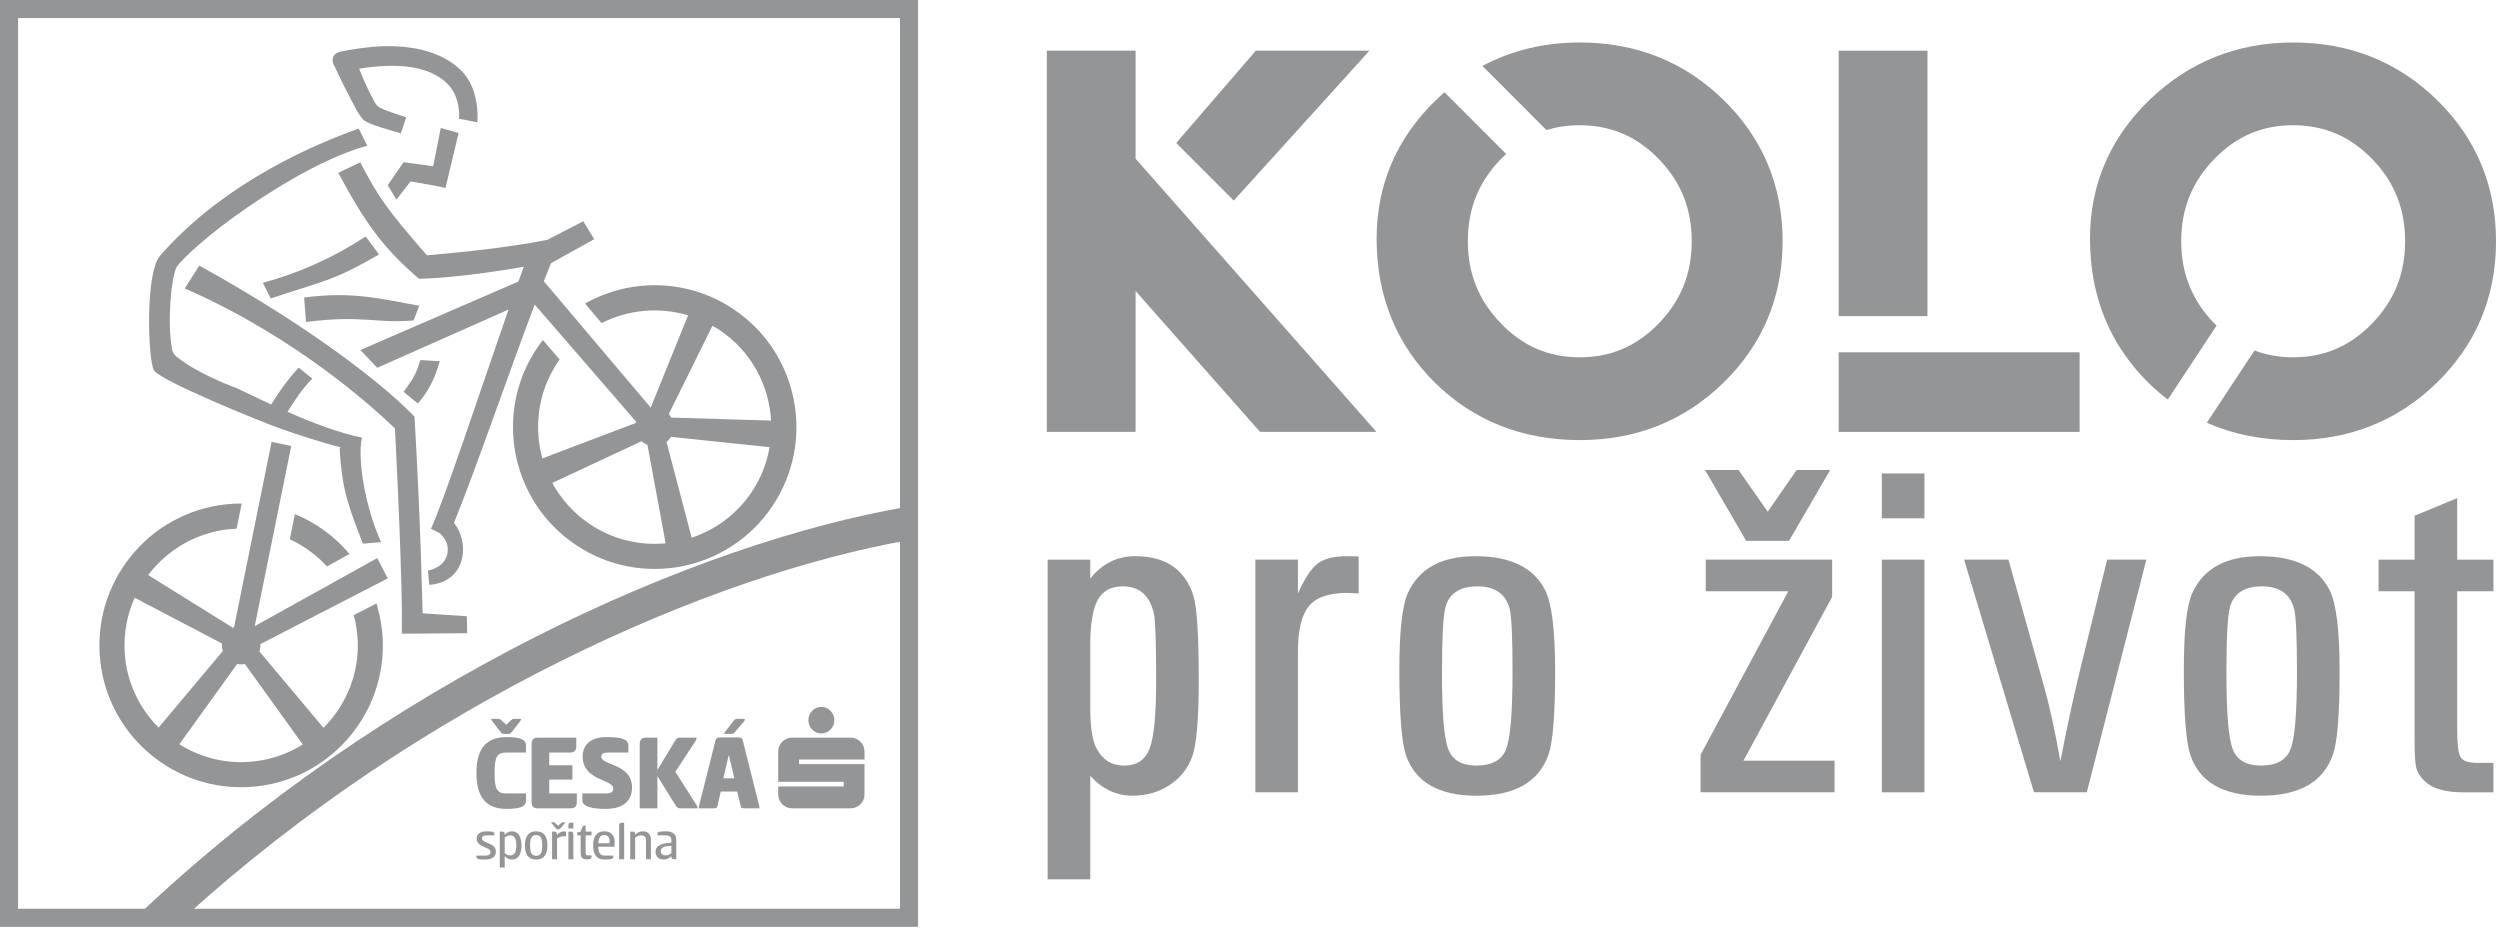
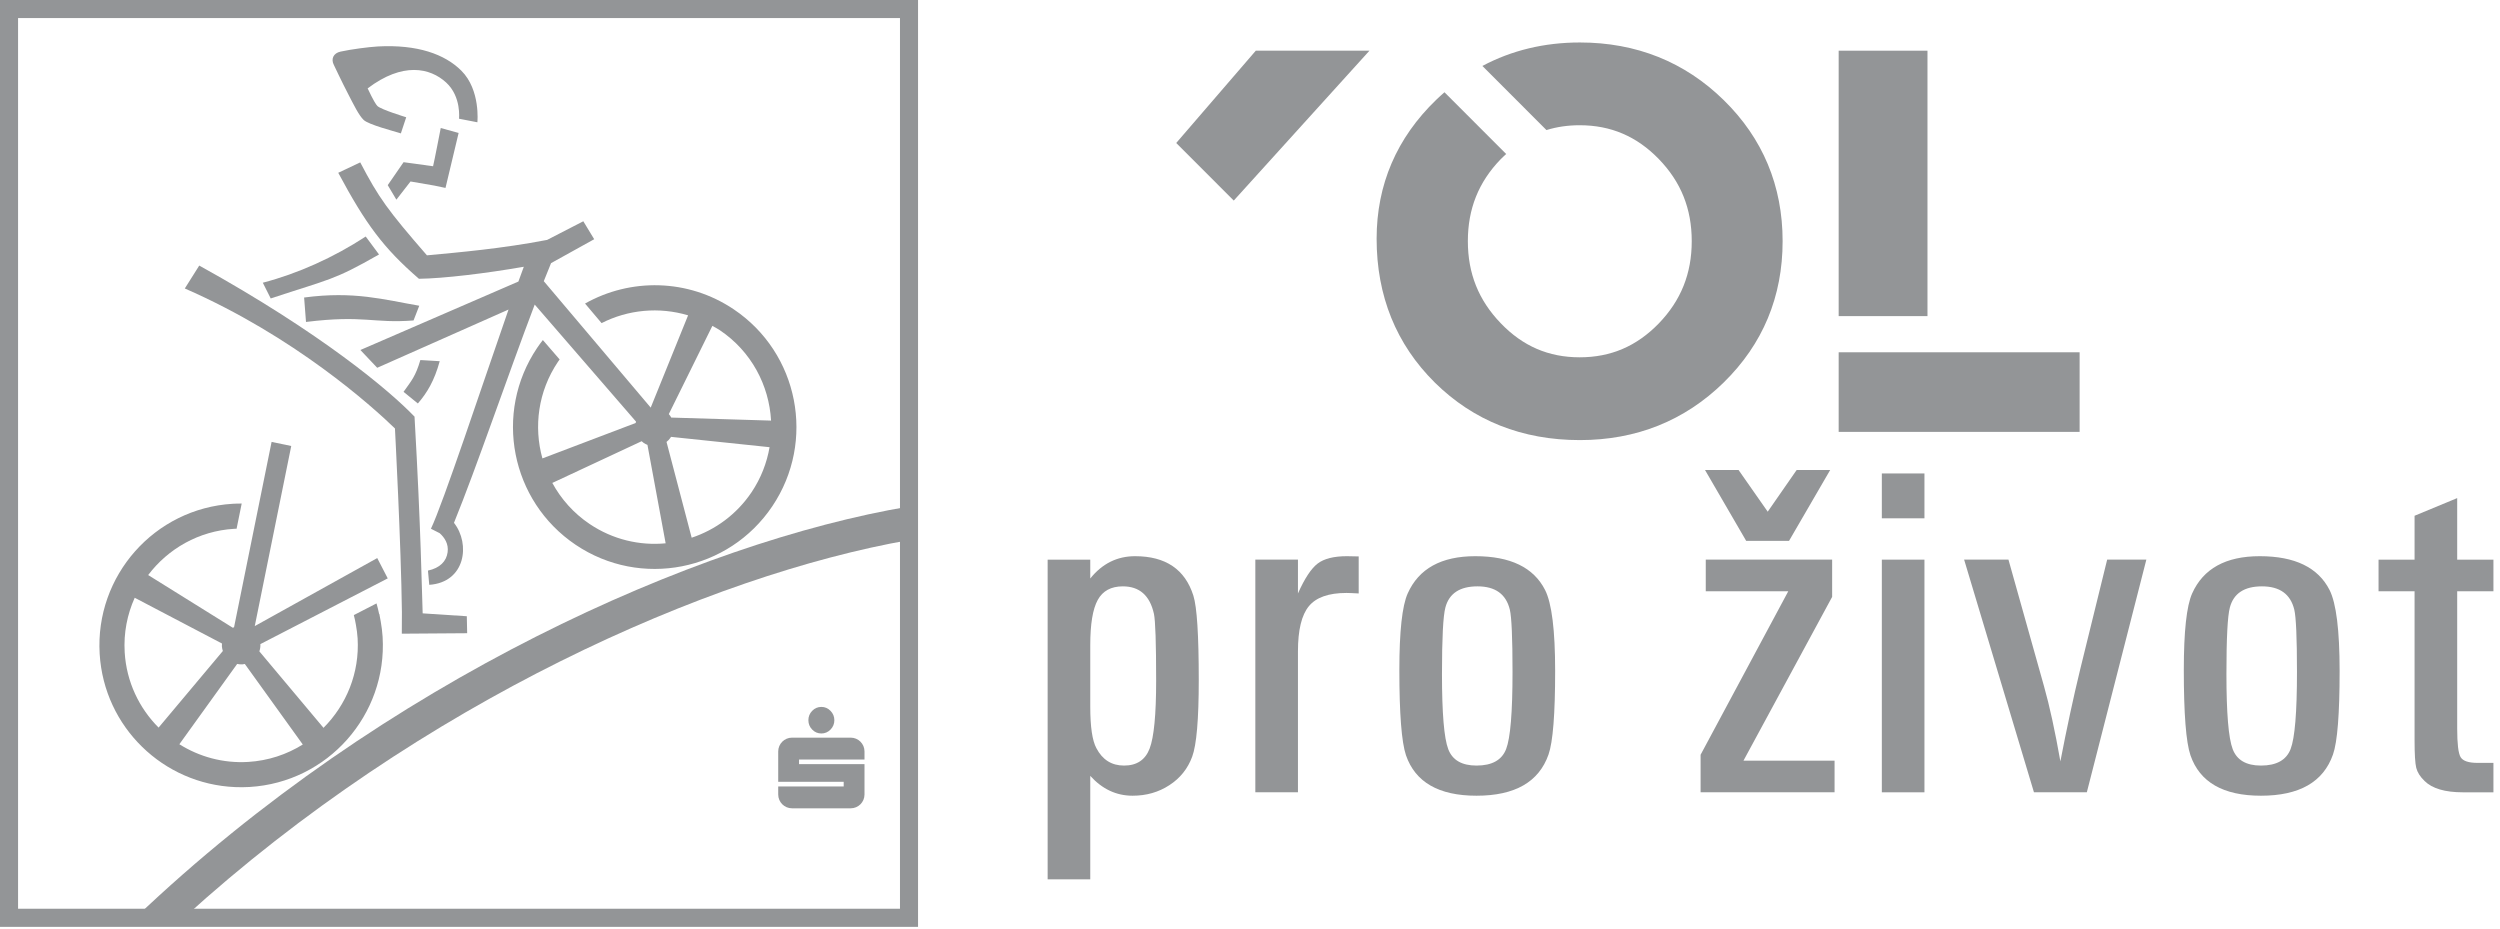
<svg xmlns="http://www.w3.org/2000/svg" width="105" height="39">
  <path fill="rgb(147,149,151)" stroke="none" transform="translate(44.001 23.36)" d="M1.79 0.145L0 0.145L0 13.571L1.79 13.571L1.79 9.226C2.291 9.782 2.884 10.06 3.569 10.06C4.146 10.06 4.66 9.913 5.113 9.617C5.566 9.323 5.885 8.924 6.07 8.423C6.254 7.929 6.347 6.855 6.347 5.2C6.347 3.32 6.272 2.138 6.121 1.658C5.771 0.552 4.955 0 3.672 0C2.918 0 2.291 0.313 1.79 0.937L1.79 0.145ZM1.79 6.322L1.79 3.738C1.79 2.852 1.894 2.219 2.104 1.838C2.313 1.457 2.664 1.267 3.158 1.267C3.858 1.267 4.293 1.651 4.464 2.42C4.526 2.708 4.557 3.645 4.557 5.231C4.557 6.652 4.466 7.601 4.284 8.078C4.103 8.555 3.745 8.794 3.209 8.794C2.688 8.794 2.301 8.55 2.047 8.063Q1.79 7.589 1.79 6.322Z" fill-rule="evenodd" />
  <path fill="rgb(147,149,151)" stroke="none" transform="translate(52.724 23.36)" d="M0 0.144L1.79 0.144L1.79 1.565C2.071 0.934 2.347 0.515 2.618 0.309C2.888 0.103 3.299 0 3.847 0L4.341 0.01L4.341 1.565C4.101 1.552 3.93 1.544 3.827 1.544C3.079 1.544 2.553 1.73 2.248 2.101C1.943 2.471 1.79 3.103 1.79 3.995L1.79 9.916L0 9.916L0 0.144Z" />
  <path fill="rgb(147,149,151)" stroke="none" transform="translate(58.773 23.36)" d="M3.282 1.267C2.541 1.267 2.092 1.562 1.934 2.152C1.838 2.509 1.79 3.442 1.79 4.953C1.79 6.594 1.878 7.644 2.053 8.104C2.227 8.564 2.623 8.794 3.241 8.794C3.892 8.794 4.307 8.562 4.485 8.099C4.664 7.635 4.753 6.556 4.753 4.86C4.753 3.433 4.715 2.56 4.64 2.245C4.482 1.593 4.029 1.267 3.282 1.267M3.189 0C4.664 0 5.641 0.474 6.121 1.421C6.402 1.977 6.543 3.109 6.543 4.819C6.543 6.632 6.45 7.802 6.265 8.33C5.86 9.484 4.852 10.06 3.241 10.06C1.656 10.06 0.669 9.493 0.278 8.361C0.093 7.812 0 6.617 0 4.778C0 3.158 0.117 2.087 0.35 1.565C0.816 0.522 1.762 0 3.189 0" />
  <path fill="rgb(147,149,151)" stroke="none" transform="translate(71.425 23.504)" d="M0.217 0L5.525 0L5.525 1.565L1.801 8.443L5.627 8.443L5.627 9.772L0 9.772L0 8.196L3.683 1.328L0.217 1.328L0.217 0Z" />
  <path fill="rgb(147,149,151)" stroke="none" transform="translate(71.611 19.741)" d="M3.528 2.976L1.729 2.976L0 0L1.409 0L2.633 1.75L3.848 0L5.256 0L3.528 2.976Z" />
  <defs>
    <clipPath id="clip_0">
      <rect width="104.834" height="38.928" clip-rule="evenodd" />
    </clipPath>
  </defs>
  <g clip-path="url(#clip_0)">
    <path fill="rgb(147,149,151)" stroke="none" transform="translate(79.037 19.885)" d="M0 1.884L1.79 1.884L1.79 0L0 0L0 1.884Z" />
  </g>
  <defs>
    <clipPath id="clip_1">
      <rect width="104.834" height="38.928" clip-rule="evenodd" />
    </clipPath>
  </defs>
  <g clip-path="url(#clip_1)">
    <path fill="rgb(147,149,151)" stroke="none" transform="translate(79.037 23.505)" d="M0 9.772L1.79 9.772L1.79 0L0 0L0 9.772Z" />
  </g>
  <defs>
    <clipPath id="clip_2">
      <rect width="104.834" height="38.928" clip-rule="evenodd" />
    </clipPath>
  </defs>
  <g clip-path="url(#clip_2)">
    <path fill="rgb(147,149,151)" stroke="none" transform="translate(82.493 23.504)" d="M7.654 0L5.154 9.772L2.933 9.772L0 0L1.862 0L3.354 5.313C3.587 6.136 3.817 7.191 4.043 8.474C4.311 7.081 4.589 5.79 4.877 4.602L6.008 0L7.654 0Z" />
  </g>
  <defs>
    <clipPath id="clip_3">
      <rect width="104.834" height="38.928" clip-rule="evenodd" />
    </clipPath>
  </defs>
  <g clip-path="url(#clip_3)">
    <path fill="rgb(147,149,151)" stroke="none" transform="translate(91.72 23.36)" d="M3.282 1.267C2.542 1.267 2.092 1.562 1.935 2.152C1.838 2.509 1.79 3.442 1.79 4.953C1.79 6.594 1.878 7.644 2.053 8.104C2.228 8.564 2.623 8.794 3.241 8.794C3.892 8.794 4.308 8.562 4.486 8.099C4.664 7.635 4.753 6.556 4.753 4.86C4.753 3.433 4.715 2.56 4.64 2.245C4.482 1.593 4.029 1.267 3.282 1.267M3.19 0C4.664 0 5.641 0.474 6.122 1.421C6.402 1.977 6.544 3.109 6.544 4.819C6.544 6.632 6.451 7.802 6.265 8.33C5.861 9.484 4.853 10.06 3.241 10.06C1.656 10.06 0.669 9.493 0.279 8.361C0.093 7.812 0 6.617 0 4.778C0 3.158 0.117 2.087 0.35 1.565C0.817 0.522 1.763 0 3.19 0" />
  </g>
  <defs>
    <clipPath id="clip_4">
      <rect width="104.834" height="38.928" clip-rule="evenodd" />
    </clipPath>
  </defs>
  <g clip-path="url(#clip_4)">
    <path fill="rgb(147,149,151)" stroke="none" transform="translate(99.899 20.92)" d="M3.303 0L3.303 2.585L4.825 2.585L4.825 3.913L3.303 3.913L3.303 9.679C3.303 10.318 3.35 10.718 3.446 10.879C3.542 11.04 3.78 11.121 4.156 11.121L4.825 11.121L4.825 12.357L3.539 12.357C2.791 12.357 2.256 12.199 1.934 11.883C1.749 11.705 1.632 11.521 1.584 11.332C1.537 11.143 1.513 10.761 1.513 10.184L1.513 3.913L0 3.913L0 2.585L1.513 2.585L1.513 0.742L3.303 0Z" />
  </g>
  <defs>
    <clipPath id="clip_5">
      <rect width="104.834" height="38.928" clip-rule="evenodd" />
    </clipPath>
  </defs>
  <g clip-path="url(#clip_5)">
    <path fill="rgb(147,149,151)" stroke="none" transform="translate(49.401 2.129)" d="M8.116 0L3.342 0L0 3.877L2.417 6.295L8.116 0Z" />
  </g>
  <defs>
    <clipPath id="clip_6">
-       <rect width="104.834" height="38.928" clip-rule="evenodd" />
-     </clipPath>
+       </clipPath>
  </defs>
  <g clip-path="url(#clip_6)">
    <path fill="rgb(147,149,151)" stroke="none" transform="translate(43.966 2.129)" d="M3.729 4.536L3.729 0L0 0L0 16.01L3.729 16.01L3.729 10.093L8.956 16.01L13.845 16.01L3.729 4.536Z" />
  </g>
  <defs>
    <clipPath id="clip_7">
      <rect width="104.834" height="38.928" clip-rule="evenodd" />
    </clipPath>
  </defs>
  <g clip-path="url(#clip_7)">
    <path fill="rgb(147,149,151)" stroke="none" transform="translate(57.818 1.784)" d="M8.537 0C7.039 0 5.669 0.332 4.442 0.986L7.133 3.679C7.567 3.544 8.032 3.476 8.528 3.476C9.837 3.476 10.925 3.941 11.853 4.897C12.782 5.855 13.235 6.982 13.235 8.345C13.235 9.706 12.782 10.836 11.852 11.799C10.923 12.757 9.837 13.223 8.528 13.223C7.224 13.223 6.139 12.756 5.214 11.792C4.282 10.827 3.832 9.699 3.832 8.345C3.832 6.988 4.282 5.862 5.213 4.901C5.287 4.825 5.366 4.756 5.442 4.684L2.85 2.091C2.733 2.192 2.619 2.297 2.505 2.406C0.843 4.008 0 5.972 0 8.243C0 10.646 0.823 12.678 2.445 14.284C4.068 15.887 6.116 16.7 8.537 16.7C10.905 16.7 12.938 15.886 14.579 14.279C16.22 12.672 17.052 10.676 17.052 8.345C17.052 6.022 16.22 4.028 14.579 2.421C12.938 0.814 10.905 0 8.537 0" />
  </g>
  <defs>
    <clipPath id="clip_8">
      <rect width="104.834" height="38.928" clip-rule="evenodd" />
    </clipPath>
  </defs>
  <g clip-path="url(#clip_8)">
    <path fill="rgb(147,149,151)" stroke="none" transform="translate(77.224 2.129)" d="M0 11.148L3.73 11.148L3.73 0L0 0L0 11.148Z" />
  </g>
  <defs>
    <clipPath id="clip_9">
      <rect width="104.834" height="38.928" clip-rule="evenodd" />
    </clipPath>
  </defs>
  <g clip-path="url(#clip_9)">
    <path fill="rgb(147,149,151)" stroke="none" transform="translate(77.224 14.796)" d="M0 3.343L10.12 3.343L10.12 0L0 0L0 3.343Z" />
  </g>
  <defs>
    <clipPath id="clip_10">
      <rect width="104.834" height="38.928" clip-rule="evenodd" />
    </clipPath>
  </defs>
  <g clip-path="url(#clip_10)">
-     <path fill="rgb(147,149,151)" stroke="none" transform="translate(87.779 1.784)" d="M14.58 2.421C12.941 0.814 10.907 0 8.539 0C6.194 0 4.163 0.81 2.506 2.406C0.842 4.008 0 5.972 0 8.243C0 10.646 0.825 12.68 2.446 14.284C2.71 14.543 2.983 14.78 3.269 14.996L5.317 11.89C5.283 11.856 5.248 11.827 5.215 11.793C4.284 10.827 3.832 9.699 3.832 8.345C3.832 6.988 4.284 5.863 5.214 4.901C6.141 3.942 7.224 3.476 8.528 3.476C9.84 3.476 10.927 3.941 11.854 4.897C12.784 5.855 13.236 6.982 13.236 8.345C13.236 9.706 12.784 10.836 11.853 11.799C10.924 12.757 9.838 13.223 8.528 13.223C7.946 13.223 7.409 13.124 6.91 12.936L4.908 15.971C6 16.455 7.214 16.7 8.539 16.7C10.907 16.7 12.941 15.886 14.58 14.279C16.222 12.672 17.054 10.676 17.054 8.345C17.054 6.022 16.222 4.029 14.58 2.421" />
-   </g>
+     </g>
  <defs>
    <clipPath id="clip_11">
      <rect width="104.834" height="38.928" clip-rule="evenodd" />
    </clipPath>
  </defs>
  <g clip-path="url(#clip_11)">
    <path fill="rgb(147,149,151)" stroke="none" transform="translate(5.685 21.273)" d="M32.494 0C23.616 1.495 10.434 7.318 0 17.276L2.038 17.276C11.983 8.216 24.142 2.875 32.494 1.411L32.494 0Z" />
  </g>
  <defs>
    <clipPath id="clip_12">
      <rect width="104.834" height="38.928" clip-rule="evenodd" />
    </clipPath>
  </defs>
  <g clip-path="url(#clip_12)">
    <path fill="rgb(147,149,151)" stroke="none" d="M38.558 38.928L0 38.928L0 0L38.558 0L38.558 38.928ZM37.799 38.168L0.759 38.168L0.759 0.76L37.799 0.76L37.799 38.168Z" fill-rule="evenodd" />
  </g>
  <defs>
    <clipPath id="clip_13">
      <rect width="104.834" height="38.928" clip-rule="evenodd" />
    </clipPath>
  </defs>
  <g clip-path="url(#clip_13)">
-     <path fill="rgb(147,149,151)" stroke="none" transform="translate(6.261 5.401)" d="M5.475 12.585C6.194 12.841 7.211 13.176 8.057 13.389L8.004 13.414C8.098 15.207 8.388 15.886 8.98 17.434L9.745 17.368C9.123 16.013 8.731 13.967 8.94 12.981C7.954 12.776 6.861 12.356 5.813 11.896C6.119 11.398 6.49 10.862 6.858 10.501L6.281 10.039C5.862 10.495 5.5 10.983 5.13 11.588C4.633 11.358 4.153 11.127 3.714 10.916C3.714 10.916 2.292 10.395 1.458 9.803C1.179 9.605 1.009 9.506 0.967 9.272C0.747 8.058 0.943 6.208 1.154 5.824C1.306 5.547 2.465 4.45 4.117 3.319C5.891 2.104 7.694 1.122 9.165 0.718L8.805 0C6.235 0.911 2.831 2.615 0.46 5.342C-0.17 6.066 -0.046 9.706 0.202 10.146C0.451 10.586 4.654 12.293 5.475 12.585" />
-   </g>
+     </g>
  <defs>
    <clipPath id="clip_14">
      <rect width="104.834" height="38.928" clip-rule="evenodd" />
    </clipPath>
  </defs>
  <g clip-path="url(#clip_14)">
    <path fill="rgb(147,149,151)" stroke="none" transform="translate(11.038 9.934)" d="M0 1.94L0.332 2.601C2.824 1.776 2.952 1.856 4.881 0.754L4.322 0C2.975 0.88 1.468 1.558 0 1.94" />
  </g>
  <defs>
    <clipPath id="clip_15">
      <rect width="104.834" height="38.928" clip-rule="evenodd" />
    </clipPath>
  </defs>
  <g clip-path="url(#clip_15)">
    <path fill="rgb(147,149,151)" stroke="none" transform="translate(12.773 12.396)" d="M0.079 1.126C2.526 0.825 2.882 1.195 4.596 1.063L4.836 0.445C3.359 0.192 2.106 -0.181 0 0.1L0.079 1.126Z" />
  </g>
  <defs>
    <clipPath id="clip_16">
      <rect width="104.834" height="38.928" clip-rule="evenodd" />
    </clipPath>
  </defs>
  <g clip-path="url(#clip_16)">
    <path fill="rgb(147,149,151)" stroke="none" transform="translate(16.949 15.122)" d="M1.519 0.048L0.706 0C0.506 0.682 0.338 0.862 0 1.335L0.601 1.824C0.992 1.375 1.299 0.856 1.519 0.048" />
  </g>
  <defs>
    <clipPath id="clip_17">
      <rect width="104.834" height="38.928" clip-rule="evenodd" />
    </clipPath>
  </defs>
  <g clip-path="url(#clip_17)">
    <path fill="rgb(147,149,151)" stroke="none" transform="translate(16.285 5.377)" d="M1.904 1.605L0.665 1.435L0 2.399L0.363 3.009L0.957 2.245L1.954 2.417L2.426 2.516L2.977 0.207L2.226 0C2.226 0 1.951 1.423 1.904 1.605" />
  </g>
  <defs>
    <clipPath id="clip_18">
      <rect width="104.834" height="38.928" clip-rule="evenodd" />
    </clipPath>
  </defs>
  <g clip-path="url(#clip_18)">
    <path fill="rgb(147,149,151)" stroke="none" transform="translate(7.762 11.154)" d="M9.99 14.607C9.951 13.572 9.921 11.154 9.649 6.357L9.655 6.353C9.653 6.351 9.65 6.349 9.648 6.347C9.648 6.344 9.648 6.342 9.648 6.34L9.644 6.342C8.624 5.271 5.723 2.828 0.606 0L0 0.962C4.602 2.972 7.862 5.907 8.826 6.841C8.826 6.841 9.086 11.789 9.118 14.55L9.114 15.461L11.859 15.441L11.844 14.728L9.99 14.607Z" />
  </g>
  <defs>
    <clipPath id="clip_19">
      <rect width="104.834" height="38.928" clip-rule="evenodd" />
    </clipPath>
  </defs>
  <g clip-path="url(#clip_19)">
    <path fill="rgb(147,149,151)" stroke="none" transform="translate(4.175 18.56)" d="M6.761 8.492C6.767 8.598 6.751 8.701 6.718 8.797L9.412 12.009C10.369 11.051 10.932 9.706 10.845 8.251C10.833 8.059 10.807 7.872 10.774 7.687C10.75 7.548 10.722 7.409 10.686 7.274L11.639 6.783C11.684 6.928 11.714 7.08 11.749 7.23L11.758 7.226C11.769 7.279 11.776 7.334 11.787 7.387C11.798 7.441 11.808 7.495 11.817 7.549C11.853 7.759 11.882 7.971 11.895 8.188C12.092 11.472 9.592 14.295 6.31 14.493C6.105 14.505 5.902 14.507 5.701 14.498C2.687 14.373 0.196 11.982 0.011 8.904C-0.186 5.619 2.315 2.796 5.596 2.599C5.723 2.591 5.849 2.589 5.976 2.589L5.762 3.646C5.727 3.648 5.693 3.648 5.66 3.65C4.174 3.739 2.883 4.488 2.048 5.592L5.602 7.805C5.619 7.796 5.638 7.792 5.655 7.785L7.232 0L8.057 0.172L6.525 7.736L11.669 4.879L12.11 5.732L6.761 8.492ZM5.149 8.468C5.148 8.472 5.148 8.476 5.148 8.48C5.145 8.513 5.142 8.548 5.144 8.583C5.149 8.652 5.164 8.718 5.185 8.782L2.486 11.999C1.671 11.182 1.137 10.08 1.062 8.839C1.013 8.024 1.169 7.244 1.483 6.546L5.149 8.468ZM5.786 9.325C5.856 9.339 5.927 9.348 6.001 9.344C6.038 9.342 6.073 9.334 6.108 9.327L8.542 12.709C7.871 13.128 7.091 13.39 6.248 13.441C5.19 13.504 4.193 13.222 3.358 12.698L5.786 9.325Z" fill-rule="evenodd" />
  </g>
  <defs>
    <clipPath id="clip_20">
      <rect width="104.834" height="38.928" clip-rule="evenodd" />
    </clipPath>
  </defs>
  <g clip-path="url(#clip_20)">
    <path fill="rgb(147,149,151)" stroke="none" transform="translate(14.206 6.82)" d="M17.36 13.853C16.731 14.788 15.836 15.433 14.844 15.764L13.788 11.741C13.85 11.691 13.908 11.633 13.956 11.563C13.963 11.552 13.967 11.54 13.974 11.528L18.116 11.962C18.002 12.619 17.755 13.264 17.36 13.853M10.559 15.188C9.881 14.732 9.356 14.134 8.991 13.463L12.743 11.711C12.771 11.736 12.799 11.762 12.831 11.784C12.881 11.817 12.933 11.843 12.987 11.865L13.751 15.999C12.664 16.103 11.536 15.845 10.559 15.188M16.025 7.047C17.351 7.938 18.096 9.364 18.179 10.845L13.988 10.718C13.959 10.666 13.925 10.617 13.884 10.572L15.713 6.867C15.817 6.926 15.924 6.978 16.025 7.047M16.613 6.173C14.682 4.874 12.264 4.858 10.366 5.929L11.061 6.751C12.173 6.183 13.476 6.06 14.694 6.424L13.124 10.3L8.633 4.989C8.737 4.727 8.838 4.473 8.938 4.232L10.75 3.227L10.293 2.473L8.762 3.262L8.761 3.258C6.881 3.621 5.081 3.778 3.725 3.904C2.073 2.002 1.704 1.49 0.924 0L0 0.437C1.157 2.594 1.894 3.594 3.389 4.889C4.428 4.877 6.218 4.659 7.794 4.384C7.724 4.57 7.648 4.78 7.567 5.005L0.93 7.88L1.637 8.627L7.152 6.181C6.033 9.394 4.403 14.325 3.893 15.387L4.261 15.574C4.464 15.756 4.643 16.022 4.594 16.375C4.542 16.755 4.272 17.036 3.768 17.145L3.823 17.743C5.341 17.638 5.562 16.029 4.861 15.139C5.812 12.803 7.11 8.976 8.252 5.972L12.508 10.889C12.503 10.908 12.495 10.926 12.491 10.946L8.575 12.433C8.204 11.1 8.394 9.62 9.225 8.381C9.248 8.347 9.274 8.312 9.299 8.277L8.594 7.462C8.51 7.57 8.428 7.68 8.352 7.794C6.517 10.525 7.244 14.226 9.972 16.062C12.7 17.898 16.399 17.171 18.232 14.441C20.066 11.709 19.34 8.008 16.613 6.173" />
  </g>
  <defs>
    <clipPath id="clip_21">
      <rect width="104.834" height="38.928" clip-rule="evenodd" />
    </clipPath>
  </defs>
  <g clip-path="url(#clip_21)">
-     <path fill="rgb(147,149,151)" stroke="none" transform="translate(13.968 1.939)" d="M0.648 1.997C0.892 2.466 1.098 2.898 1.305 3.098C1.511 3.298 2.592 3.574 2.829 3.652L2.868 3.664L3.093 2.986C3.093 2.986 2.034 2.664 1.882 2.512C1.828 2.459 1.715 2.287 1.473 1.773C1.295 1.396 1.163 1.065 1.115 0.945C2.944 0.658 4.096 0.907 4.77 1.527C5.418 2.123 5.31 3.047 5.31 3.047L6.082 3.197C6.082 3.197 6.221 1.84 5.409 1.03C4.713 0.336 3.566 -0.077 1.899 0.012L1.878 0.014C1.514 0.035 0.79 0.129 0.333 0.229C0.188 0.26 0.08 0.336 0.03 0.444C-0.017 0.546 -0.008 0.668 0.053 0.786C0.057 0.793 0.4 1.523 0.648 1.997" />
+     <path fill="rgb(147,149,151)" stroke="none" transform="translate(13.968 1.939)" d="M0.648 1.997C0.892 2.466 1.098 2.898 1.305 3.098C1.511 3.298 2.592 3.574 2.829 3.652L2.868 3.664L3.093 2.986C3.093 2.986 2.034 2.664 1.882 2.512C1.828 2.459 1.715 2.287 1.473 1.773C2.944 0.658 4.096 0.907 4.77 1.527C5.418 2.123 5.31 3.047 5.31 3.047L6.082 3.197C6.082 3.197 6.221 1.84 5.409 1.03C4.713 0.336 3.566 -0.077 1.899 0.012L1.878 0.014C1.514 0.035 0.79 0.129 0.333 0.229C0.188 0.26 0.08 0.336 0.03 0.444C-0.017 0.546 -0.008 0.668 0.053 0.786C0.057 0.793 0.4 1.523 0.648 1.997" />
  </g>
  <defs>
    <clipPath id="clip_22">
      <rect width="104.834" height="38.928" clip-rule="evenodd" />
    </clipPath>
  </defs>
  <g clip-path="url(#clip_22)">
-     <path fill="rgb(147,149,151)" stroke="none" transform="translate(12.17 21.592)" d="M0.215 0L0 1.057C0.594 1.33 1.124 1.72 1.564 2.197L2.508 1.673C1.892 0.943 1.106 0.365 0.215 0" />
-   </g>
+     </g>
  <defs>
    <clipPath id="clip_23">
      <rect width="104.834" height="38.928" clip-rule="evenodd" />
    </clipPath>
  </defs>
  <g clip-path="url(#clip_23)">
    <path fill="rgb(147,149,151)" stroke="none" transform="translate(32.685 29.69)" d="M2.196 0.165C2.089 0.055 1.96 0 1.813 0C1.662 0 1.532 0.056 1.426 0.166C1.32 0.275 1.267 0.407 1.267 0.558C1.267 0.711 1.32 0.843 1.427 0.952C1.532 1.061 1.662 1.116 1.813 1.116C1.96 1.116 2.09 1.061 2.197 0.952C2.304 0.843 2.358 0.711 2.358 0.558C2.358 0.407 2.303 0.274 2.196 0.165ZM3.624 1.871L3.624 2.21L0.875 2.21L0.875 2.404L3.624 2.404L3.624 3.679C3.624 4 3.365 4.259 3.044 4.259L0.58 4.259C0.26 4.259 0 4 0 3.679L0 3.341L2.75 3.341L2.75 3.147L0 3.147L0 1.871C0 1.551 0.26 1.291 0.58 1.291L3.044 1.291C3.365 1.291 3.624 1.551 3.624 1.871Z" fill-rule="evenodd" />
  </g>
  <defs>
    <clipPath id="clip_24">
      <rect width="104.834" height="38.928" clip-rule="evenodd" />
    </clipPath>
  </defs>
  <g clip-path="url(#clip_24)">
-     <path fill="rgb(147,149,151)" stroke="none" transform="translate(20.009 30.193)" d="M1.154 0.631C1.098 0.631 1.066 0.616 1.015 0.552L0.644 0.069C0.625 0.046 0.625 0.018 0.625 0L0.913 0C0.973 0 0.996 0.013 1.061 0.069L1.251 0.246L1.441 0.069C1.506 0.013 1.529 0 1.589 0L1.877 0C1.877 0.018 1.877 0.046 1.858 0.069L1.488 0.552C1.437 0.616 1.404 0.631 1.348 0.631L1.154 0.631ZM10.851 0.561C10.791 0.626 10.763 0.631 10.703 0.631L10.415 0.631C10.415 0.612 10.415 0.584 10.434 0.561L10.805 0.079C10.856 0.013 10.888 0 10.944 0L11.226 0C11.259 0 11.277 0.013 11.277 0.032C11.277 0.055 11.268 0.069 11.231 0.116L10.851 0.561ZM2.085 1.131C2.085 0.876 1.881 0.765 1.265 0.765C0.445 0.765 0 1.215 0 2.273C0 3.33 0.445 3.78 1.265 3.78C1.881 3.78 2.085 3.669 2.085 3.414L2.085 3.131L1.265 3.131C0.862 3.131 0.764 2.954 0.764 2.273C0.764 1.591 0.862 1.414 1.265 1.414L2.085 1.414L2.085 1.131ZM5.446 0.765C6.063 0.765 6.382 0.835 6.382 1.122L6.382 1.414L5.539 1.414C5.312 1.414 5.247 1.475 5.247 1.595C5.247 1.953 6.536 1.878 6.536 2.88C6.536 3.358 6.262 3.78 5.428 3.78C4.881 3.78 4.45 3.692 4.45 3.423L4.45 3.131L5.446 3.131C5.65 3.131 5.748 3.066 5.748 2.922C5.748 2.532 4.463 2.606 4.463 1.577C4.463 1.122 4.765 0.765 5.446 0.765ZM10.972 0.779C11.097 0.779 11.157 0.793 11.185 0.9L11.875 3.641C11.885 3.683 11.889 3.724 11.889 3.757L11.282 3.757C11.157 3.757 11.12 3.748 11.097 3.646L10.953 3.052L10.262 3.052L10.128 3.646C10.105 3.748 10.068 3.757 9.943 3.757L9.34 3.757C9.34 3.724 9.344 3.687 9.354 3.641L10.044 0.9C10.072 0.793 10.133 0.779 10.258 0.779L10.972 0.779ZM2.572 0.788C2.396 0.788 2.318 0.876 2.318 1.052L2.318 3.493C2.318 3.669 2.396 3.757 2.572 3.757L3.954 3.757C4.13 3.757 4.218 3.673 4.218 3.497L4.218 3.131L3.059 3.131L3.059 2.551L4.033 2.551L4.033 1.948L3.059 1.948L3.059 1.414L3.93 1.414C4.106 1.414 4.195 1.331 4.195 1.155L4.195 0.788L2.572 0.788ZM8.343 0.923L7.602 2.148L7.602 0.788L7.115 0.788C6.939 0.788 6.86 0.876 6.86 1.052L6.86 3.757L7.602 3.757L7.602 2.403L8.362 3.622C8.441 3.748 8.482 3.757 8.621 3.757L9.293 3.757C9.293 3.711 9.275 3.664 9.251 3.627L8.357 2.222L9.21 0.918C9.238 0.872 9.247 0.835 9.247 0.788L8.552 0.788C8.455 0.788 8.413 0.802 8.343 0.923ZM10.832 2.495L10.373 2.495L10.592 1.545L10.61 1.545L10.832 2.495ZM3.405 4.635C3.377 4.635 3.363 4.629 3.335 4.595L3.15 4.375C3.141 4.363 3.141 4.35 3.141 4.341L3.233 4.341C3.263 4.341 3.278 4.345 3.308 4.375L3.433 4.492L3.56 4.375C3.59 4.345 3.604 4.341 3.634 4.341L3.727 4.341C3.727 4.35 3.727 4.363 3.718 4.375L3.533 4.595C3.504 4.629 3.491 4.635 3.463 4.635L3.405 4.635ZM5.996 5.895L6.205 5.895L6.205 4.363L6.091 4.363C6.021 4.363 5.996 4.403 5.996 4.473L5.996 5.895ZM4.072 4.605L3.864 4.605L3.864 4.473C3.864 4.403 3.889 4.363 3.958 4.363L4.072 4.363L4.072 4.605ZM4.587 4.735L4.837 4.735L4.837 4.89L4.587 4.89L4.587 5.598C4.587 5.698 4.599 5.735 4.673 5.735L4.837 5.735L4.837 5.788C4.837 5.879 4.754 5.9 4.638 5.9C4.401 5.9 4.378 5.77 4.378 5.598L4.378 4.89L4.232 4.89L4.232 4.774L4.378 4.735L4.452 4.549C4.476 4.5 4.492 4.48 4.534 4.48L4.587 4.48L4.587 4.735ZM0.756 4.83C0.756 4.728 0.617 4.723 0.413 4.723C0.162 4.723 0.012 4.837 0.012 5.023C0.012 5.413 0.593 5.369 0.593 5.589C0.593 5.693 0.529 5.742 0.39 5.742L0.001 5.742L0.001 5.807C0.001 5.907 0.177 5.907 0.367 5.907C0.693 5.907 0.818 5.763 0.818 5.573C0.818 5.183 0.235 5.252 0.235 5.011C0.235 4.937 0.302 4.89 0.406 4.89L0.756 4.89L0.756 4.83ZM1.189 6.244L0.981 6.244L0.981 4.735L1.085 4.735C1.159 4.735 1.189 4.774 1.189 4.832L1.189 4.869C1.254 4.793 1.359 4.723 1.49 4.723C1.764 4.723 1.892 4.949 1.892 5.315C1.892 5.682 1.764 5.907 1.49 5.907C1.359 5.907 1.254 5.837 1.189 5.761L1.189 6.244ZM2.039 5.315C2.039 4.99 2.146 4.723 2.51 4.723C2.877 4.723 2.981 4.99 2.981 5.315C2.981 5.64 2.877 5.907 2.51 5.907C2.146 5.907 2.039 5.64 2.039 5.315ZM3.178 5.895L3.387 5.895L3.387 5.027C3.453 4.972 3.539 4.93 3.709 4.93L3.767 4.93L3.767 4.781C3.767 4.733 3.725 4.723 3.685 4.723C3.597 4.723 3.477 4.758 3.387 4.879C3.382 4.791 3.352 4.735 3.282 4.735L3.178 4.735L3.178 5.895ZM5.753 5.795L5.753 5.742L5.398 5.742C5.211 5.742 5.12 5.638 5.12 5.369L5.795 5.369C5.806 5.257 5.806 5.208 5.806 5.155C5.806 4.9 5.658 4.723 5.372 4.723C5.02 4.723 4.902 4.99 4.902 5.315C4.902 5.64 5.013 5.907 5.375 5.907C5.63 5.907 5.753 5.886 5.753 5.795ZM6.46 4.735L6.564 4.735C6.638 4.735 6.668 4.774 6.668 4.83L6.668 4.869C6.763 4.763 6.884 4.723 6.992 4.723C7.217 4.723 7.329 4.863 7.329 5.078L7.329 5.895L7.123 5.895L7.123 5.087C7.123 4.95 7.044 4.893 6.912 4.893C6.823 4.893 6.733 4.934 6.668 4.99L6.668 5.895L6.46 5.895L6.46 4.735ZM8.189 5.798C8.189 5.856 8.216 5.895 8.29 5.895L8.395 5.895L8.395 5.083C8.395 4.839 8.237 4.723 7.971 4.723C7.727 4.723 7.607 4.728 7.607 4.83L7.607 4.89L7.941 4.89C8.082 4.89 8.189 4.934 8.189 5.093L8.189 5.201C7.832 5.218 7.525 5.292 7.525 5.585C7.525 5.779 7.656 5.907 7.864 5.907C7.966 5.907 8.094 5.867 8.189 5.761L8.189 5.798ZM3.975 4.735L3.864 4.735L3.864 5.895L4.072 5.895L4.072 4.844C4.072 4.774 4.047 4.735 3.975 4.735ZM2.51 4.879C2.71 4.879 2.765 5.03 2.765 5.315C2.765 5.601 2.71 5.751 2.51 5.751C2.313 5.751 2.255 5.601 2.255 5.315C2.255 5.03 2.313 4.879 2.51 4.879ZM5.593 5.224C5.595 5.204 5.595 5.157 5.595 5.13C5.595 5.018 5.551 4.879 5.375 4.879C5.215 4.879 5.129 4.981 5.12 5.224L5.593 5.224ZM1.189 4.988C1.249 4.932 1.331 4.89 1.421 4.89C1.602 4.89 1.676 5.044 1.676 5.315C1.676 5.587 1.602 5.735 1.421 5.735C1.331 5.735 1.249 5.693 1.189 5.638L1.189 4.988ZM7.743 5.559C7.743 5.411 7.871 5.34 8.189 5.334L8.189 5.638C8.129 5.693 8.04 5.732 7.952 5.732C7.834 5.732 7.743 5.687 7.743 5.559Z" fill-rule="evenodd" />
-   </g>
+     </g>
</svg>